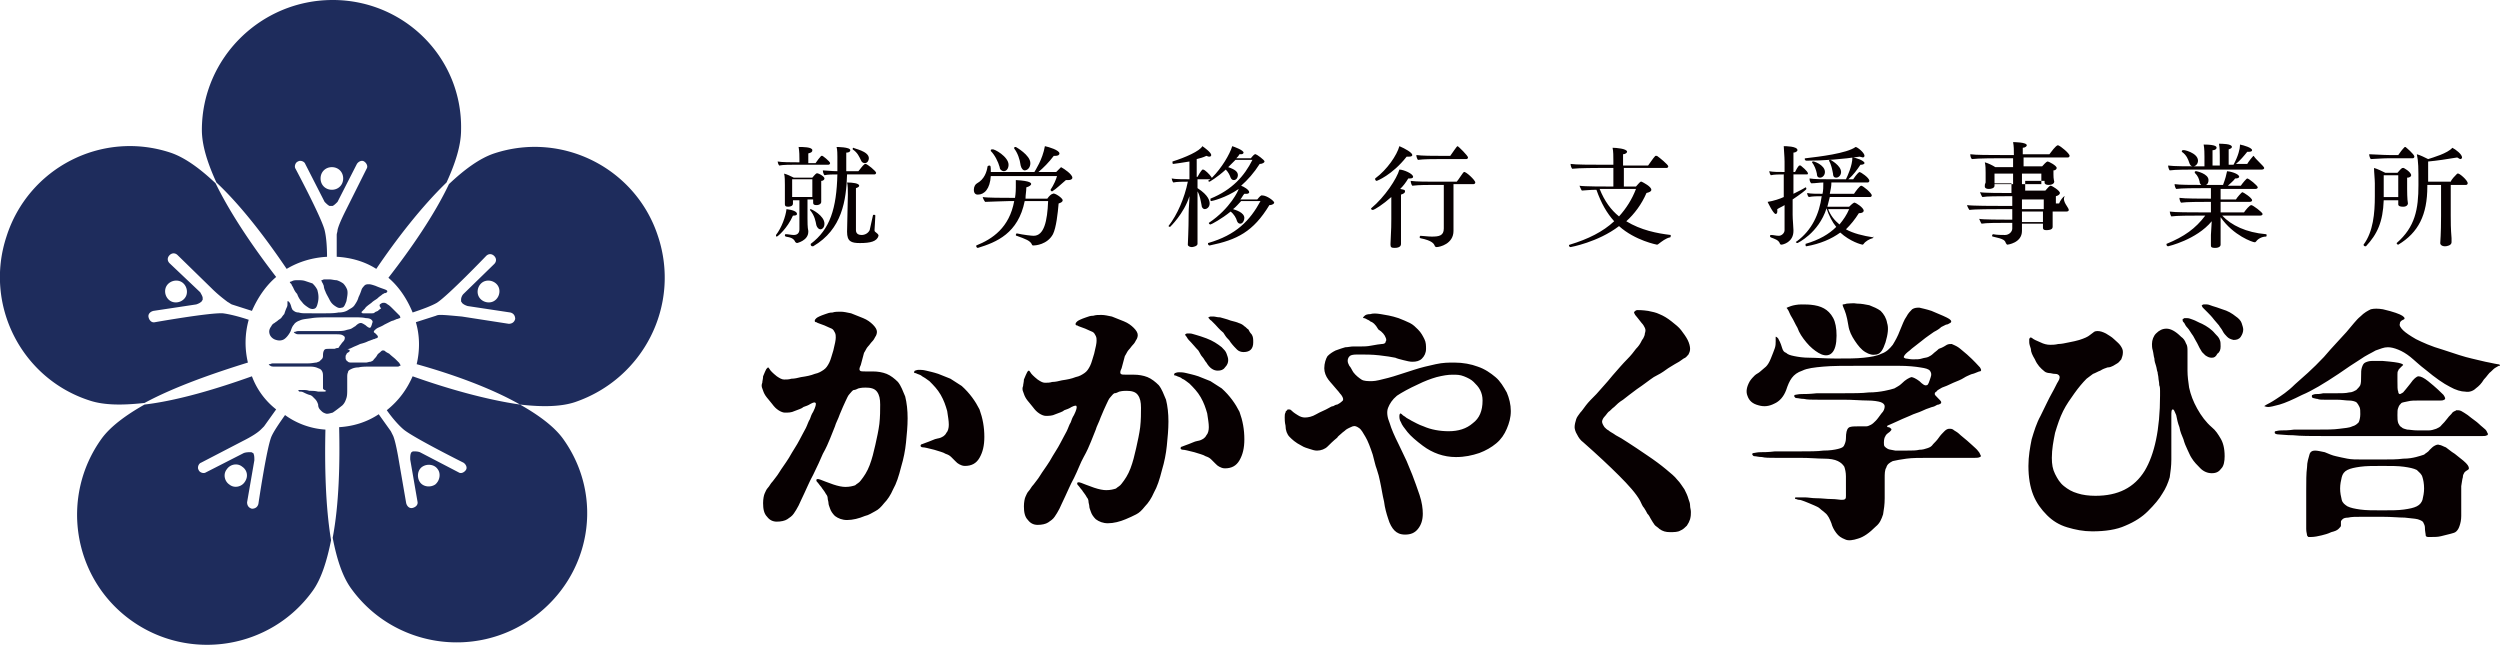
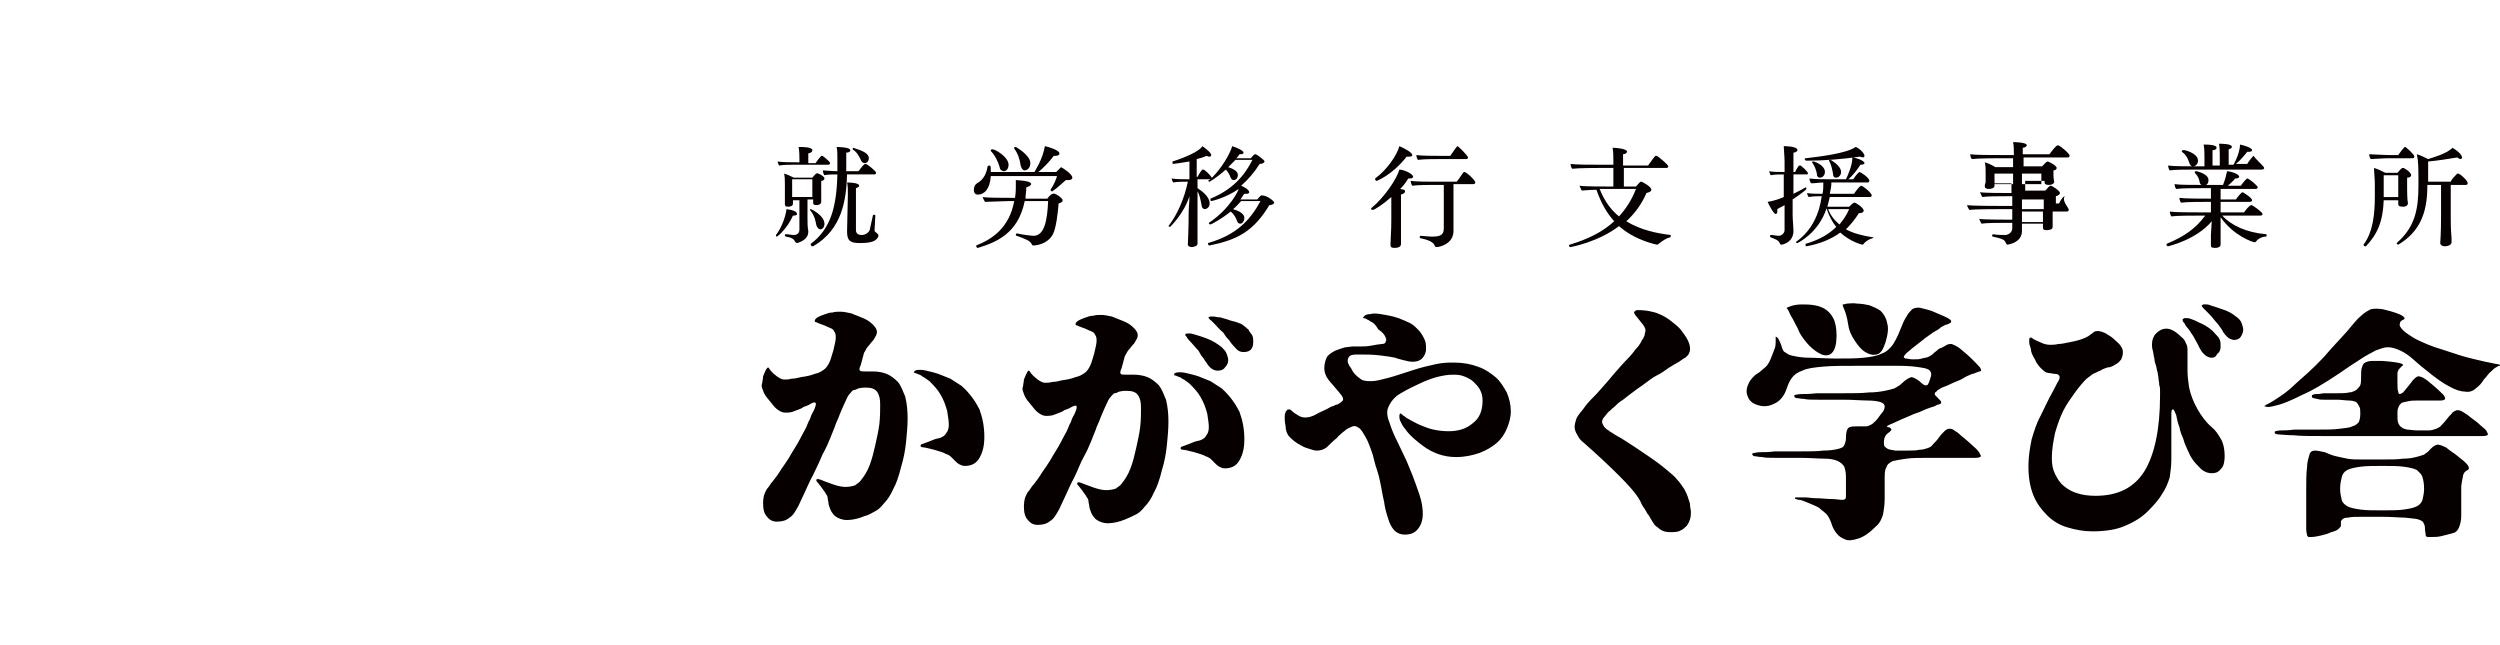
<svg xmlns="http://www.w3.org/2000/svg" viewBox="0 0 309.6 79.9">
  <path d="M106.6 45.2c-.2.4-.2.6-.1.7.1.1.3.1.7.1h.9c.6 0 1.2.1 1.7.3.5.2 1 .6 1.4 1 .4.5.6 1.1.9 1.8.2.8.3 1.7.3 2.7 0 1-.1 2-.2 3s-.3 2-.6 3c-.3 1.2-.6 2.1-1 2.8-.3.7-.7 1.3-1.1 1.7-.4.5-.7.8-1.1 1-.4.2-.8.5-1.3.6-.7.3-1.5.5-2.2.5-.6 0-1.1-.2-1.5-.5-.3-.3-.5-.6-.6-.9-.1-.3-.2-.5-.2-.7 0-.2-.1-.4-.1-.6 0-.2-.1-.4-.2-.5-.2-.4-.5-.7-.6-.9-.2-.2-.3-.4-.4-.5-.1-.1-.2-.2-.2-.3v-.1c.1-.1.2-.1.5 0 .2.1.8.3 1.6.6.6.2 1.1.3 1.5.3.5 0 .9-.1 1.2-.2.2-.2.5-.3.7-.6.4-.5.8-1.1 1.1-1.9.3-.8.5-1.6.7-2.5.2-.9.4-1.8.5-2.6.1-.9.1-1.7.1-2.4s-.1-1.2-.4-1.6c-.3-.4-.8-.5-1.4-.5-.2 0-.5 0-.9.1-.2.1-.4.2-.6.2-.2.1-.3.3-.5.5s-.3.5-.5.9-.4.9-.7 1.6c-.2.6-.5 1.1-.6 1.5l-.6 1.5c-.2.5-.5 1.2-.9 1.9-.3.7-.7 1.6-1.2 2.6-.5.9-.8 1.7-1.1 2.3-.3.6-.5 1.1-.7 1.5-.2.4-.4.7-.6 1-.2.3-.5.5-.8.7-.3.2-.8.3-1.3.3s-.9-.2-1.2-.6c-.4-.4-.5-1-.5-1.7 0-.5.1-1 .2-1.2.1-.2.2-.5.4-.7.2-.2.3-.5.6-.8.2-.3.5-.6.8-1.1.3-.5.7-1 1.2-1.8.5-.9 1-1.6 1.3-2.2.3-.6.6-1.1.8-1.5.2-.4.3-.8.5-1.1.1-.3.2-.6.4-.9.3-.6.4-1 .3-1.1s-.2-.1-.6.1c-.3.2-.6.3-.9.4-.2.2-.6.3-1.1.5-.4.2-.8.2-1.2.2-.2 0-.5-.1-.8-.3-.3-.2-.5-.4-.8-.8-.3-.4-.6-.7-.8-1-.2-.3-.3-.6-.4-.9-.1-.2-.1-.5 0-.7 0-.2.1-.5.1-.8.2-.5.3-.7.4-.9l.2-.2c.1 0 .1.1.2.2.1.2.4.5.9.9.3.2.6.4.9.4.3 0 .6 0 .9-.1.4 0 .8-.1 1.2-.2.7-.1 1.2-.2 1.7-.4.5-.1.8-.3 1.1-.5.3-.2.5-.5.7-.9.2-.4.3-.9.5-1.5.2-.8.3-1.3.3-1.6 0-.2 0-.4-.1-.6-.1-.2-.2-.4-.4-.5-.2-.1-.5-.2-.9-.4-.5-.2-.9-.3-1-.4-.2 0-.2-.1-.2-.2s.1-.2.2-.3c.1-.1.5-.3 1.1-.5.3-.1.5-.2.9-.2.3-.1.6-.1 1-.1s.8.1 1.3.2l1.5.6c.5.2.9.5 1.2.8.3.3.5.6.5.9 0 .2-.1.5-.2.6-.1.2-.2.4-.4.6-.2.2-.3.4-.5.6-.2.2-.3.5-.5.8l-.4 1.5zm7.6 1.4c-.2-.2-.4-.2-.6-.3-.2-.1-.2-.1-.3-.1s-.1-.1-.1-.1 0-.1.1-.2c.1 0 .2-.1.5-.1.2 0 .5 0 .9.1s.9.2 1.5.4l1.5.6c.5.3.9.6 1.4.9 1 .9 1.7 1.9 2.2 2.9.4 1.1.6 2.2.6 3.4 0 1.1-.2 1.9-.6 2.6-.4.7-1 1-1.8 1-.3 0-.5-.1-.7-.2-.2-.1-.3-.2-.5-.4l-.5-.5c-.2-.2-.4-.3-.7-.4-.3-.2-.8-.3-1.4-.5-.8-.2-1.2-.3-1.4-.3-.2 0-.3-.1-.3-.2s.1-.2.2-.2c.2-.1.6-.2 1.3-.5.4-.2.8-.2 1-.3.2-.1.5-.2.7-.6.2-.2.3-.6.3-1 0-.5-.1-1-.2-1.7-.2-.7-.4-1.3-.8-2s-.9-1.2-1.4-1.7c-.4-.3-.7-.5-.9-.6zm24.7-1c-.2.4-.2.6-.1.7.1.1.3.1.7.1h.9c.6 0 1.2.1 1.7.3.5.2 1 .6 1.4 1 .4.5.6 1.1.9 1.8.2.8.3 1.7.3 2.7 0 1-.1 2-.2 3s-.3 2-.6 3c-.3 1.2-.6 2.1-1 2.8-.3.7-.7 1.3-1.1 1.7-.4.5-.7.8-1.1 1-.4.2-.8.4-1.3.6-.7.3-1.5.5-2.2.5-.6 0-1.1-.2-1.5-.5-.3-.3-.5-.6-.6-.9-.1-.3-.2-.5-.2-.7 0-.2-.1-.4-.1-.6 0-.2-.1-.4-.2-.5-.2-.4-.5-.7-.6-.9-.2-.2-.3-.4-.4-.5s-.2-.2-.2-.3v-.1c.1-.1.2-.1.5 0 .2.1.8.3 1.6.6.6.2 1.1.3 1.5.3.5 0 .9-.1 1.2-.2.2-.2.5-.3.7-.6.4-.5.8-1.1 1.1-1.9.3-.8.5-1.6.7-2.5.2-.9.4-1.8.5-2.6.1-.9.1-1.7.1-2.4s-.1-1.2-.4-1.6c-.3-.4-.8-.5-1.4-.5-.2 0-.5 0-.9.1-.2.1-.4.2-.6.2-.2.1-.3.3-.5.5s-.3.5-.5.9-.4.9-.7 1.6c-.2.6-.5 1.1-.6 1.5l-.6 1.5c-.2.5-.5 1.2-.9 1.9s-.7 1.6-1.2 2.6c-.5.9-.8 1.7-1.1 2.3-.3.6-.5 1.1-.7 1.5-.2.4-.4.7-.6 1-.2.3-.5.5-.8.7-.3.2-.8.3-1.3.3s-.9-.2-1.2-.6c-.4-.4-.5-1-.5-1.7 0-.5.1-1 .2-1.2.1-.2.2-.5.4-.7.2-.2.3-.5.6-.8.2-.3.5-.6.8-1.1.3-.5.7-1 1.2-1.8.5-.9 1-1.6 1.3-2.2.3-.6.6-1.1.8-1.5.2-.4.3-.8.5-1.1.1-.3.2-.6.4-.9.3-.6.4-1 .3-1.1 0-.1-.2-.1-.6.1-.3.2-.6.3-.9.4-.2.2-.6.3-1.1.5-.4.2-.8.2-1.2.2-.2 0-.5-.1-.8-.3-.3-.2-.5-.4-.8-.8-.3-.4-.6-.7-.8-1-.2-.3-.3-.6-.4-.9-.1-.2-.1-.5 0-.7 0-.2.1-.5.1-.8.2-.5.3-.7.4-.9s.2-.2.2-.2c.1 0 .1.1.2.2.1.2.4.5.9.9.3.2.6.4.9.4.3 0 .6 0 .9-.1.4 0 .8-.1 1.2-.2.7-.1 1.2-.2 1.7-.4.5-.1.8-.3 1.1-.5.3-.2.5-.5.7-.9.2-.4.3-.9.5-1.5.2-.8.3-1.3.3-1.6 0-.2 0-.4-.1-.6-.1-.2-.2-.4-.4-.5-.2-.1-.5-.2-.9-.4-.5-.2-.9-.3-1-.4-.2 0-.2-.1-.2-.2s.1-.2.2-.3c.1-.1.5-.3 1.1-.5.3-.1.5-.2.9-.2.3-.1.6-.1 1-.1s.8.1 1.3.2l1.5.6c.5.2.9.5 1.2.8.3.3.5.6.5.9 0 .2-.1.5-.2.6-.1.2-.2.4-.4.6-.2.2-.3.4-.5.6-.2.2-.3.5-.5.8l-.4 1.5zm7.5 1.3c-.2-.2-.4-.2-.6-.3-.2-.1-.2-.1-.3-.1-.1 0-.1-.1-.1-.1s0-.1.1-.2c.1 0 .2-.1.5-.1.2 0 .5 0 .9.1s.9.2 1.5.4l1.5.6c.5.3.9.6 1.4.9 1 .9 1.7 1.9 2.2 2.9.4 1.1.6 2.2.6 3.4 0 1.1-.2 1.9-.6 2.6-.4.7-1 1-1.8 1-.3 0-.5-.1-.7-.2-.2-.1-.3-.2-.5-.4l-.5-.5c-.2-.2-.4-.3-.7-.4-.3-.2-.8-.3-1.4-.5-.8-.2-1.2-.3-1.4-.3-.2 0-.3-.1-.3-.2s.1-.2.2-.2c.2-.1.6-.2 1.3-.5.4-.2.8-.2 1-.3.2-.1.5-.2.7-.6.2-.2.3-.6.3-1 0-.5-.1-1-.2-1.7-.2-.7-.4-1.3-.8-2s-.9-1.2-1.4-1.7c-.3-.2-.6-.5-.9-.6zm1.1-4.5c-.2-.2-.4-.4-.5-.6-.1-.2-.2-.2-.2-.3 0 0-.1-.1 0-.1 0 0 .1-.1.2-.1h.4c.2 0 .4.1.8.2.3.1.7.2 1.2.4.8.3 1.4.7 1.9 1.1.3.3.5.5.6.8.1.3.2.5.2.8 0 .3-.1.6-.4.9-.2.3-.5.4-.9.4-.5 0-1-.3-1.4-1-.2-.2-.3-.5-.5-.7-.2-.2-.3-.5-.5-.8-.4-.4-.6-.7-.9-1zm3-2.2l-.5-.5c-.2-.1-.2-.2-.3-.3-.1 0-.1-.1 0-.1 0 0 .1-.1.2-.1h.4c.2 0 .4.1.8.1.3.1.8.2 1.3.4.4.1.8.2 1 .3.3.1.5.2.7.4.2.1.3.3.5.4.1.2.2.4.4.6.2.3.2.6.2 1s-.1.7-.3.9c-.2.2-.5.3-.9.3-.3 0-.6-.1-.8-.3-.2-.2-.5-.5-.8-.9-.1-.2-.2-.3-.4-.5s-.3-.4-.5-.7c-.5-.4-.8-.8-1-1zm19.2-.4c-.2-.2-.4-.2-.5-.3-.2-.1-.2-.1-.3-.1-.1 0-.1-.1-.1-.1l.2-.2c.1-.1.3-.2.7-.2.3-.1.7-.1 1.3 0 .6.1 1.3.2 2.2.5.5.2 1 .4 1.4.6.4.2.7.5 1 .8.4.4.6.8.8 1.2.2.4.2.8.2 1.2 0 .5-.2.9-.5 1.2-.3.3-.7.4-1.2.4-.3 0-.7-.1-1.1-.2-.4-.1-.8-.2-1-.3-.5-.1-1.1-.2-2-.3-.9-.1-1.7-.1-2.6-.1-.3 0-.6 0-.9.1-.2.1-.4.3-.4.7 0 .2.1.4.2.6.2.2.3.5.5.8.3.4.7.7 1 .9.3.2.8.2 1.3.2s1.2-.2 2-.4 1.9-.6 3.2-1c.9-.3 1.8-.5 2.7-.7.9-.2 1.6-.2 2.3-.2 1.1 0 2.1.2 2.9.5.9.3 1.6.8 2.2 1.3.6.5 1 1.2 1.4 1.9.3.7.5 1.5.5 2.3 0 .8-.2 1.5-.5 2.2-.3.7-.7 1.3-1.3 1.8-.6.5-1.3.9-2.1 1.2-.9.3-1.8.5-2.9.5-1.5 0-2.9-.5-4.1-1.4-.8-.6-1.5-1.2-1.9-1.7-.4-.5-.7-.9-.8-1.2-.2-.3-.2-.6-.2-.8 0-.2.1-.3.1-.3s.1 0 .2.1.2.2.4.3c.2.2.5.3.8.5.4.2.9.5 1.5.7.9.4 2 .6 3.1.6 1.2 0 2.2-.3 3-1 .8-.6 1.2-1.5 1.2-2.8 0-.5-.1-.9-.3-1.3-.2-.4-.5-.7-.8-1-.3-.3-.7-.5-1.2-.7-.5-.2-.9-.2-1.4-.2-.6 0-1.2.1-2 .3-.7.2-1.5.5-2.3.9-1.1.5-2 1-2.6 1.4-.6.5-.9 1-1.1 1.5-.2.5-.1 1.2.2 1.9.2.7.6 1.6 1.1 2.6.4.8.7 1.5 1 2.1.3.7.5 1.2.7 1.7.3.8.6 1.6.9 2.5.3.9.4 1.7.4 2.3 0 .8-.2 1.4-.6 1.9-.4.5-.9.7-1.6.7-.6 0-1-.2-1.3-.5-.3-.3-.6-.8-.8-1.5-.2-.6-.4-1.3-.5-2.1-.2-.8-.3-1.6-.5-2.5-.1-.5-.2-.9-.4-1.5-.2-.5-.3-1.1-.5-1.8-.3-.9-.6-1.7-.9-2.2-.3-.5-.5-.9-.8-1.1-.3-.2-.5-.3-.8-.2-.2.1-.5.2-.8.4-.2.2-.4.3-.6.5-.2.2-.4.3-.5.5-.5.4-.9.8-1.2 1.1-.3.3-.8.5-1.3.5-.3 0-.6-.1-.9-.2-.3-.1-.7-.2-1-.4-.8-.4-1.2-.8-1.5-1.1-.3-.3-.5-.8-.5-1.4-.1-.4-.1-.8-.1-1 0-.2 0-.5.1-.6 0-.2.1-.2.2-.3 0-.1.1-.1.2-.1s.2 0 .3.1c.1.1.3.3.8.6.3.2.6.3.9.3.4 0 .9-.1 1.4-.4.5-.3 1.1-.5 1.6-.8.2-.1.3-.2.5-.2.2-.1.3-.2.5-.2.4-.2.6-.4.7-.5.1-.2 0-.4-.2-.7-.2-.2-.3-.4-.5-.6-.4-.5-.8-.9-1.1-1.3-.3-.4-.5-.9-.5-1.4 0-.6.2-1.2.4-1.5.3-.3.6-.5 1-.7.5-.2.9-.3 1.2-.4.3 0 .7-.1 1-.1h1c.3 0 .7 0 1.2-.1.6-.1 1.1-.2 1.3-.2.3 0 .5-.1.5-.3.1-.1.1-.3 0-.5-.1-.3-.4-.7-.9-1-.4-.7-.7-.9-1-1zm34 .8c-.1-.2-.2-.4-.4-.6-.4-.5-.7-.9-.8-1-.1-.2-.2-.3-.1-.4.1-.1.2-.2.4-.2s.6 0 1.3.1c.5.1 1 .2 1.4.4.5.2 1 .5 1.5.9s.9.7 1.2 1.1.6.8.8 1.2c.2.4.3.8.3 1.1 0 .3-.1.5-.2.7-.2.2-.3.4-.6.5-.4.3-.7.5-1.1.7-.3.2-.7.4-1.1.7-.4.3-.9.6-1.5.9-.6.4-1.2.9-2.1 1.5-.7.5-1.3 1-1.7 1.3-.5.3-.8.6-1.1.9-.3.2-.5.5-.7.6-.2.2-.3.4-.5.6-.2.2-.3.5-.3.6 0 .2.1.4.3.7.2.2.3.3.5.4.2.2.5.3.9.6.4.2.9.5 1.5.9s1.4.9 2.4 1.6c.9.6 1.7 1.2 2.3 1.7.6.5 1.1.9 1.4 1.3.4.4.6.8.9 1.2.2.4.4.8.5 1.2.1.3.2.5.2.8 0 .3.1.5.1.8 0 .3 0 .5-.1.9-.1.3-.2.5-.4.8-.2.2-.5.5-.8.6-.3.2-.8.2-1.3.2s-.9-.1-1.3-.4c-.2-.2-.4-.3-.5-.4-.2-.2-.2-.3-.3-.4-.1-.2-.2-.3-.3-.5-.1-.2-.2-.4-.4-.6-.1-.2-.2-.4-.4-.7-.2-.2-.3-.5-.5-.9-.5-.9-1.4-1.9-2.6-3.1s-2.7-2.6-4.4-4.1c-.4-.3-.6-.6-.8-1-.2-.3-.3-.7-.3-.9 0-.3.1-.7.2-1 .1-.3.3-.5.5-.8.2-.2.4-.5.7-.9.3-.4.8-.9 1.3-1.4.5-.6 1.2-1.3 2-2.3.7-.8 1.3-1.5 1.8-2s.8-.9 1.1-1.3c.3-.3.5-.6.6-.8.1-.2.2-.4.3-.5.1-.2.2-.4.2-.6.1-.3.1-.5 0-.7zm37.4 2.1c.2-.1.4-.1.6-.1.2.1.5.2.8.4.3.2.6.5 1.1.9.9.8 1.4 1.4 1.6 1.6.2.3.2.5-.1.5-.2.1-.3.1-.5.2s-.4.1-.6.2c-.2.1-.5.2-.8.4s-.8.4-1.3.6c-.6.3-1.1.5-1.4.6-.3.2-.6.3-.7.5-.2.1-.2.2-.2.3 0 .1.1.2.3.4.3.3.5.5.5.6 0 .2-.1.2-.3.3-.2 0-.3.1-.5.2s-.4.1-.6.2c-.3.1-.6.2-1 .4s-.9.3-1.5.6c-.7.3-1.2.5-1.6.7-.4.2-.7.3-.9.4-.2.1-.3.1-.3.2 0 0 0 .1.1.1.2 0 .3.1.4.2.1.1 0 .2-.2.4-.3.2-.5.4-.5.5-.1.1-.2.4-.2.8 0 .2 0 .4.1.5.1.1.2.2.4.3.2.1.5.1.9.2h1.5c.6 0 1.1 0 1.5-.1.4 0 .7-.1 1-.2.3-.1.5-.2.7-.5.2-.2.5-.5.7-.8.2-.3.5-.6.7-.8.2-.2.4-.3.6-.3.2 0 .4 0 .6.2.2.1.5.3.8.6.6.5 1.1.9 1.4 1.2.3.3.6.5.8.8.2.2.2.4.3.5 0 .1 0 .2-.1.2-.2.1-.4.1-.6.1H239c-1.2 0-2.2 0-2.9.1-.7.1-1.3.2-1.7.3-.4.2-.7.4-.8.8-.2.3-.2.8-.2 1.3v2.5c0 .8-.1 1.4-.2 2-.2.6-.4 1.1-.9 1.5-.8.8-1.5 1.3-2.2 1.5-.6.2-1.2.3-1.6.1-.5-.2-.8-.4-1.1-.8-.3-.4-.5-.8-.6-1.2-.2-.5-.4-1-.8-1.3-.2-.2-.4-.3-.6-.5-.2-.2-.5-.3-.7-.4-.5-.2-.9-.4-1.2-.5-.3-.1-.5-.2-.7-.2-.2 0-.3-.1-.4-.1-.1 0-.1 0-.1-.1s0-.1.1-.1h1.2c.3 0 .8.1 1.3.1.7 0 1.3.1 1.9.1.6 0 1 .1 1.2.1.2 0 .4 0 .5-.1.1-.1.1-.2.1-.4V59c0-.5-.1-.9-.2-1.2-.2-.3-.4-.5-.8-.7-.4-.2-1-.3-1.7-.3-.8 0-1.7-.1-3-.1h-3c-.8 0-1.3 0-1.7-.1-.4 0-.7-.1-.9-.1-.2 0-.2-.1-.3-.2 0-.1 0-.2.2-.2.1 0 .4-.1.8-.1s1 0 1.8-.1h3c1.2 0 2.3 0 3-.1.8 0 1.4-.1 1.8-.2.4-.1.7-.2.8-.5.1-.2.2-.5.2-.8 0-.7.1-1.1.3-1.3.2-.2.6-.2 1.3-.2h.9c.2 0 .4-.1.6-.2.2-.1.4-.3.6-.5.2-.2.4-.5.7-.9.3-.3.4-.6.4-.9 0-.2-.2-.4-.5-.5-.3-.1-.9-.2-1.6-.2-.8 0-1.8-.1-3-.1h-3.1c-.8 0-1.4 0-1.8-.1-.4 0-.7-.1-.9-.1-.2 0-.2-.1-.3-.2 0-.1 0-.2.1-.2s.4-.1.8-.1 1 0 1.9-.1h3.2c1.3 0 2.4 0 3.2-.1.8 0 1.5-.1 2-.2s.9-.2 1.2-.3c.3-.2.6-.3.9-.6.5-.5.9-.7 1.2-.8.2 0 .6.2 1 .5.4.4.7.6.9.5.2 0 .3-.4.5-1 .1-.3.1-.5-.1-.8-.2-.2-.5-.3-1.2-.4-.6-.1-1.5-.2-2.7-.2h-4.7c-2 0-3.5 0-4.6.1-1.1.1-2 .2-2.6.5-.6.2-1 .5-1.3.9-.3.4-.5.9-.7 1.5-.3.8-.8 1.4-1.5 1.7-.6.3-1.2.4-1.9.2-.8-.2-1.2-.6-1.4-1.2-.2-.5-.1-1.1.3-1.8.2-.3.4-.5.6-.7.2-.2.5-.3.7-.5.2-.2.5-.4.7-.6.2-.2.4-.5.6-1 .2-.5.4-1 .5-1.3s.1-.6.1-.8v-.6c.1 0 .2.1.3.2.1.2.3.5.5 1.2.1.3.2.5.5.6.2.2.5.3 1 .4.5.1 1.1.2 1.9.2.8 0 1.9.1 3.3.1s2.5 0 3.4-.1c.9-.1 1.6-.2 2.2-.5.6-.2 1-.6 1.4-1.1.3-.5.6-1 .9-1.8.3-.7.5-1.3.8-1.7.2-.4.5-.7.7-.9.3-.2.6-.2.9-.2.4.1.9.2 1.5.4 1.2.5 1.9.8 2.2 1 .3.2.3.4.1.5-.2.1-.3.2-.5.2l-.6.3c-.2.2-.5.4-.9.6-.4.3-.9.6-1.5 1.1-.6.5-1.2.9-1.5 1.2-.4.3-.6.5-.7.7-.1.2 0 .2.2.3.2 0 .5.1.9.1.5 0 .8 0 1.1-.1s.6-.1.8-.2c.2-.1.4-.2.6-.4.2-.2.4-.3.7-.6.6-.2.8-.4 1-.5zm-19.2-3.4c-.2-.3-.3-.6-.4-.8-.1-.2-.2-.3-.2-.3s-.1-.1 0-.1c0 0 .2-.1.5-.2s.8-.2 1.3-.2 1 0 1.6.1c.6.1 1.1.3 1.5.6.4.3.8.8 1 1.4.2.6.3 1.5.2 2.5-.1.9-.4 1.4-.8 1.6-.4.2-.9.1-1.4-.2-.5-.3-1-.7-1.5-1.3-.5-.6-.9-1.2-1.1-1.8-.3-.5-.5-1-.7-1.3zm6.7-.4c-.1-.3-.2-.6-.3-.8-.1-.2-.1-.3-.1-.3v-.1s.2 0 .5-.1c.3 0 .8-.1 1.3 0 .5 0 1 .1 1.5.2.5.2 1 .4 1.4.7.4.4.7.9.8 1.5.2.6.1 1.4-.2 2.4-.3.9-.6 1.4-1.1 1.5-.5.1-.9 0-1.4-.3-.5-.3-.9-.8-1.3-1.4-.4-.6-.7-1.2-.8-1.9-.1-.6-.2-1.1-.3-1.4zm23.4 5.6c-.3-.5-.5-.9-.5-1.3-.1-.3-.2-.6-.2-.8V42c0-.1.1-.1.1-.2.1 0 .2 0 .3.1.1.1.5.3 1 .5.4.2.8.3 1.2.3.2 0 .6 0 1-.1.4 0 .8-.1 1.3-.2s1-.2 1.3-.3c.3-.1.6-.2.8-.3.2-.1.4-.2.5-.3.1-.1.3-.2.4-.3.2-.2.4-.2.6-.2.3 0 .6.1 1 .3.3.2.7.4 1 .7.3.3.6.5.8.8.2.3.3.5.3.8 0 .4-.1.6-.2.9-.2.2-.3.4-.5.5-.2.1-.3.2-.5.3-.2.1-.4.2-.7.2-.3.1-.6.2-.9.4-.3.1-.6.3-.9.4-.3.2-.5.4-.8.6-.5.5-1 1.1-1.5 1.8s-1 1.4-1.4 2.2-.7 1.7-1 2.7c-.2 1-.4 2-.4 3.1 0 .8.1 1.4.4 2 .3.6.6 1.1 1.1 1.5.5.4 1 .7 1.7.9.6.2 1.4.3 2.2.3 2.8 0 4.8-1 6.1-3.1 1.2-2 1.9-5.1 1.9-9.3v-.6c0-.2 0-.5-.1-.7 0-.4-.1-.7-.1-.9 0-.2-.1-.5-.1-.7-.1-.2-.1-.5-.2-.8-.1-.3-.2-.6-.2-.9-.1-.3-.1-.6-.2-1-.1-.3-.1-.6-.1-.8 0-.5.2-1 .5-1.3.4-.4.8-.6 1.3-.6s1.1.3 1.8 1c.3.2.5.5.6.8.2.3.2.6.2 1v2.4c0 .7.1 1.4.2 2.1.2.9.5 1.7 1 2.6.5.9 1.1 1.7 1.8 2.3.5.4.8.9 1.1 1.4.3.5.5 1.2.5 2.2 0 .6-.1 1.2-.4 1.5-.3.4-.6.6-1.2.6-.5 0-1-.2-1.4-.6-.4-.4-.8-.8-1.1-1.3-.2-.3-.3-.6-.5-1s-.4-.9-.5-1.3c-.2-.5-.4-.9-.5-1.5-.2-.5-.3-1-.4-1.5-.2-.5-.3-.7-.4-.7-.2 0-.2.3-.2.8v5.4c0 .8-.1 1.5-.2 2.2-.2.7-.5 1.4-.9 2-.4.7-1 1.4-1.8 2.2-.7.7-1.6 1.3-2.8 1.8-1.1.5-2.5.7-4.1.7-1.1 0-2.1-.2-3.1-.5s-1.8-.8-2.5-1.5-1.3-1.5-1.7-2.5c-.4-1-.6-2.2-.6-3.6 0-1.2.2-2.3.4-3.3.3-1 .6-2 1.1-2.9.6-1.2 1-2.1 1.4-2.8.4-.7.6-1.2.8-1.5.2-.3.2-.6.1-.7-.1-.1-.2-.2-.5-.2s-.5-.1-.7-.1c-.2 0-.5-.1-.6-.2-.5-.4-.9-.8-1.2-1.5zm21.9-.2c-.3 0-.5-.1-.8-.3l-.4-.4c-.1-.2-.2-.3-.3-.5l-.3-.6c-.1-.2-.3-.5-.5-.9-.3-.4-.5-.8-.7-1-.2-.2-.3-.4-.4-.6-.1-.1-.2-.2-.2-.3v-.2s.1 0 .2-.1h.4c.2 0 .4.1.7.2.3.1.6.3 1.1.5.6.3 1.2.7 1.6 1.2.3.3.5.5.6.8.1.2.1.5.1.8 0 .4-.1.7-.4.9-.2.4-.4.5-.7.5zm1.9-2.6c-.2-.2-.4-.4-.6-.8-.1-.2-.3-.4-.4-.6-.2-.2-.4-.5-.6-.7-.3-.4-.6-.7-.8-.9l-.5-.5c-.1-.1-.2-.2-.2-.3 0 0-.1-.1 0-.1 0 0 .1-.1.2-.1h.4c.2 0 .4.1.7.2.3.1.7.2 1.2.4.7.2 1.2.5 1.7.9.3.2.6.5.7.8.1.3.2.6.2.8 0 .3-.1.6-.3.9-.2.3-.5.4-.9.4-.4-.1-.6-.2-.8-.4zm14.8-.6c.7-.8 1.2-1.5 1.7-1.9.5-.5.9-.7 1.3-.9.4-.1.9-.1 1.5 0 1.3.3 2.1.6 2.4.8.3.2.4.4.1.5-.2.1-.4.2-.4.5-.1.2.1.5.4.8.3.3.9.7 1.6 1.1.8.4 1.9.9 3.3 1.3 1.5.5 2.7.9 3.6 1.1.9.2 1.6.4 2.2.5.5.1.9.2 1 .2.2 0 .3.1.3.1 0 .1 0 .1-.1.1s-.2.1-.4.2-.4.3-.6.5c-.3.2-.5.6-.9 1-.3.5-.6.8-1 1.1-.3.3-.8.5-1.3.4-.5 0-1.2-.2-1.9-.6-.8-.4-1.8-1.1-3-2.1-.8-.6-1.4-1.2-1.9-1.6-.5-.4-1-.7-1.5-.9-.5-.2-.9-.3-1.3-.3-.5 0-.9.2-1.5.4-.5.3-1.2.6-1.9 1.1-.8.5-1.7 1.1-2.7 1.8-1.8 1.2-3.3 2.1-4.5 2.6-1.2.6-2.1 1-2.8 1.2-.7.2-1.2.3-1.4.3-.3 0-.4-.1-.5-.1 0 0 .1-.1.3-.2.2-.1.6-.3 1.2-.7.6-.4 1.4-.9 2.3-1.8.9-.8 2.2-1.9 3.6-3.4 1.1-1.3 2.1-2.3 2.8-3.1zm10.2 12.2c.3 0 .6-.1.9-.2.2-.1.5-.2.7-.5.2-.2.4-.4.7-.8.2-.3.5-.5.6-.7.2-.2.4-.2.5-.3.2 0 .4 0 .6.1.2.1.5.3.8.5.6.5 1.1.8 1.4 1.1.3.3.6.5.8.7.2.2.2.4.3.5 0 .1 0 .2-.1.2-.2.1-.3.1-.6.1h-19.5c-1.7 0-3 0-3.9-.1-.9 0-1.5-.1-1.8-.1-.3 0-.5-.1-.5-.2s0-.2.1-.2.3-.1.7-.1c.4 0 .9 0 1.6-.1h2.8c1.2 0 2.1 0 2.8-.1s1.2-.1 1.6-.3c.4-.1.6-.3.8-.5.1-.2.2-.6.2-1s0-.7-.1-.9c-.1-.2-.2-.4-.4-.6-.2-.1-.5-.2-.9-.2s-.9-.1-1.5-.1h-1.5c-.4 0-.7 0-.9-.1-.2 0-.4-.1-.5-.1-.1 0-.2-.1-.2-.2s0-.2.1-.2c0 0 .2-.1.4-.1s.5 0 .9-.1h1.6c.7 0 1.2 0 1.6-.1.4 0 .7-.2.9-.3.2-.2.4-.4.5-.6.1-.3.1-.6.1-1.1 0-.5 0-.8.1-1.1.1-.3.2-.5.4-.6.2-.1.5-.2.8-.2h1.4c1.2.1 1.9.2 2.2.3.3.1.4.2.2.3l-.3.3c-.1.1-.2.2-.2.3-.1.1-.1.3-.1.5v.8c0 .7 0 1.1.1 1.3 0 .2.1.3.2.3s.2-.1.4-.2c.2-.2.4-.5.9-1.1.4-.6.8-.9 1-.9.3 0 .7.2 1.2.6 1 .8 1.6 1.4 1.9 1.7.2.3.3.5.1.6-.2.1-.3.1-.5.1h-2.6c-.6 0-1 0-1.4.1s-.6.1-.8.2c-.2.2-.3.3-.4.6-.1.2-.1.5-.1.9s0 .7.1 1c.1.2.2.4.4.5.2.2.4.2.7.3.3 0 .7.1 1.3.1h1.4zm-3.2 3.5c.7 0 1.2-.1 1.6-.2.4-.1.7-.2 1-.3.2-.2.5-.3.7-.6.2-.2.4-.4.6-.5.2-.1.4-.2.6-.1.2 0 .5.2.8.3.3.2.6.5 1.1.8.9.7 1.4 1.1 1.6 1.4.2.3.2.5 0 .6-.2.1-.3.2-.4.3-.1.2-.2.3-.2.6-.1.3-.1.6-.2 1.1v3.7c0 .5-.1.9-.2 1.2-.1.3-.2.5-.4.7-.2.2-.4.2-.7.3l-1.2.3c-.4.1-.8.1-1.2.1h-.4c-.2 0-.3-.1-.3-.2 0-.2-.1-.5-.1-1 0-.2-.1-.4-.2-.6-.1-.2-.4-.3-.7-.4-.4-.1-.9-.1-1.6-.2-.7 0-1.6-.1-2.7-.1h-2.7c-.7 0-1.2 0-1.6.1-.4 0-.6.1-.7.2-.1.1-.2.2-.2.3v.5c0 .1-.1.2-.3.4-.2.2-.5.3-.9.4-.4.2-.8.3-1.2.4s-.9.2-1.3.2h-.3c-.1 0-.1-.1-.2-.2 0-.2-.1-.4-.1-.8v-4.7c0-1.2 0-2.2.1-2.9 0-.7.2-1.2.3-1.6s.4-.5.7-.5c.3 0 .7.1 1.2.2.5.2.9.4 1.4.5.4.1.9.2 1.4.3.5.1 1.1.1 1.8.1h2.6c.9 0 1.8 0 2.5-.1zm-7.6 5.1c.1.4.4.6.7.8.4.2.9.3 1.6.4.7.1 1.6.1 2.7.1s2 0 2.7-.1c.7-.1 1.2-.2 1.6-.4.4-.2.6-.5.7-.8.1-.4.2-.9.2-1.4 0-.6-.1-1.1-.2-1.4-.1-.4-.4-.6-.7-.9-.4-.2-.9-.3-1.6-.4-.7-.1-1.6-.1-2.7-.1s-2 0-2.7.1c-.7.1-1.2.2-1.6.4-.4.2-.6.5-.7.9-.1.4-.2.9-.2 1.4 0 .5.1 1 .2 1.4zM98.7 26.5c0 .1-.1.2-.4.2h-.1c-.7 1.6-1.9 2.6-2 2.6-.1 0-.1-.1-.1-.1v-.1c.7-.9 1.2-2.3 1.3-3.2.8.1 1.3.3 1.3.6zm4.1-6.3c0 .1-.1.2-.2.2h-4.1c-.5 0-1.6 0-2 .1-.1-.1-.2-.4-.2-.5.5.1 1.8.1 2.4.1h.3v-.4c0-.4 0-.9-.1-1.5.5 0 1.7 0 1.7.4 0 .2-.1.3-.5.4v1.2h.9c.2-.3.5-.7.7-.9h.1c0-.1 1 .7 1 .9zm-.7 1.9c0 .1-.1.3-.4.3V25c0 .2-.2.4-.6.4-.3 0-.4-.1-.4-.3v-.4h-.7V27c0 .4 0 1.2.1 1.6v.1c0 1.1-1.4 1.4-1.4 1.4-.1 0-.1-.1-.2-.1-.2-.5-.6-.6-1.2-.7l-.1-.1c0-.1 0-.2.1-.2.3 0 .7.1 1 .1.4 0 .7-.2.7-.7v-3.6h-.8v.4c0 .3-.3.4-.6.4s-.4-.1-.4-.3v-2.4c0-.4 0-1.1-.1-1.4.4.1.8.3 1.2.5h2.3c.1-.1.4-.5.5-.5 0-.2 1 .3 1 .6zm-1.4.1h-2.6v2.2h2.5v-2.2zm1.4 5.5c0 .5-.3.7-.5.7s-.4-.2-.5-.5c-.1-.5-.2-1.2-.8-1.9 0-.1.1-.1.1-.1.1 0 1.7.8 1.7 1.8zm6.4-6.3c0 .1-.1.2-.2.2h-3.4c-.1 3.2-.6 6.8-4.2 8.9h-.1c-.1 0-.2-.1-.2-.2v-.1c2.4-1.8 3.2-4.4 3.3-8.6-.5 0-1.2 0-1.6.1-.1-.1-.2-.4-.2-.6.3 0 1.1.1 1.8.1v-1.8c0-.2 0-.9-.1-1.2 0 0 1.7 0 1.7.4 0 .2-.2.3-.5.3v2.3h1.5c.2-.2.5-.7.8-.9h.1c.2 0 1.3.9 1.3 1.1zm-2 8.7c-1.1 0-1.6-.2-1.6-1.4l.1-4.6c0-.5 0-1.2-.1-1.5.7 0 1.5.1 1.5.4 0 .1-.1.2-.4.3v5.2c0 .5.4.6.7.6.4 0 .8-.2 1-.6.1-.5.3-1.3.4-1.8 0-.1.1-.1.1-.1.1 0 .2 0 .2.1 0 .4-.1 1.6-.1 1.8 0 .2.1.2.2.3.1.1.3.2.3.4-.2.7-1 .9-2.3.9zm1.1-10.5c0 .3-.2.6-.5.6-.2 0-.4-.1-.5-.4-.2-.4-.4-.9-1-1.3v-.1c0-.1.1-.1.1-.1 0 .1 1.9.4 1.9 1.3zm25.2 2.4c0 .2-.2.3-.5.3h-.3c-.6.5-1.2 1.1-1.7 1.4-.1 0-.2-.1-.2-.2.4-.6.7-1.3.8-1.7h-8.2c-.1 1.6-.8 2.3-1.6 2.3-.1 0-.5 0-.5-.6 0-.4.2-.7.4-.8.9-.5 1.2-1.4 1.3-2.1 0 0 .1-.1.2-.1.2 0 .2.1.2.8h5.4c.1-.2 1-1.5 1.3-3.2.5.1 1.8.5 1.8.9 0 .2-.2.3-.5.3h-.2c-.6.8-1.3 1.5-1.9 2h2.2l.6-.6c.4.2 1.4.9 1.4 1.3zm-1.2 2.8c0 .2-.2.3-.5.4-.1 1.2-.3 3-.7 3.8-.7 1.3-2.2 1.4-2.4 1.4-.2 0-.2-.1-.2-.1-.2-.5-.8-.7-1.9-1.1-.1 0-.1-.1-.1-.1 0-.1.1-.2.1-.2.9.2 1.9.3 2.1.3 1.3 0 1.7-1.8 1.8-4.3h-2.9c-.8 4-3.5 5.1-5.8 5.8-.1 0-.2-.1-.2-.2v-.1c2-.8 4.1-2.2 4.7-5.5h-.6c-.7 0-2.6.1-3 .1-.1-.1-.3-.5-.3-.6.5.1 2.6.1 3.4.1h.6c.1-.6.1-1.2.1-1.3v-.9c1.9.1 1.9.4 1.9.5 0 .1-.2.3-.6.4 0 .5-.1.9-.1 1.4h2.7c.2-.3.5-.6.7-.6.1-.2 1.2.5 1.2.8zm-6.7-4.4c0 .4-.2.8-.6.8-.2 0-.5-.2-.5-.5-.2-.7-.6-1.5-1.1-2v-.1c0-.1.1-.1.2-.1.2-.1 2 .9 2 1.9zm2.7-.2c0 .6-.4.9-.7.9-.2 0-.4-.2-.5-.6-.1-.8-.4-1.6-.8-2.1v-.1c0-.1.1-.1.2-.1 0 0 1.8 1 1.8 2zm30.2 4.9c0 .1-.2.3-.6.3-2 3.3-4 4.3-7.4 5-.1 0-.2-.1-.2-.2v-.1c3.5-1 5.2-2.8 6.5-5.2h-2.4c-.3.3-.6.7-1 1 .3.1 1.4.4 1.4 1.1 0 .3-.2.7-.5.7-.2 0-.3-.1-.4-.3-.1-.4-.4-.9-.8-1.2-1.1.9-2.4 1.6-2.5 1.6-.1 0-.2-.1-.2-.2 2.7-1.8 3.7-4.1 3.7-4.2-1.6 1.1-3.3 1.5-3.4 1.5-.1 0-.1-.1-.1-.2v-.1c2.7-1.1 4.2-2.8 5.2-4.8H153l-.9.9c.9.3 1.2.6 1.2 1 0 .3-.2.6-.5.6-.2 0-.3-.1-.4-.3-.1-.3-.3-.7-.6-1-1.1 1-2 1.5-2 1.5-.1 0-.2-.1-.2-.1l.3-.2h-1.6v1.1c1.4.9 1.5 1.6 1.5 1.9 0 .5-.4.7-.6.7-.2 0-.4-.2-.4-.5-.1-.5-.2-1.2-.5-1.7v6.5c0 .3-.6.4-.7.4-.2 0-.5-.1-.5-.3 0-.2.1-1.8.1-3.8 0-.8.1-1.5.1-2.2-.7 2.2-2.4 3.8-2.4 3.8-.1 0-.2-.1-.2-.1 1.1-1.4 2-3.5 2.4-5.5-.5 0-1.4 0-1.8.1-.1-.1-.2-.4-.2-.5.4.1 1.5.1 2.2.1V20c-.6.1-1.9.3-2 .3-.1 0-.1-.1-.1-.2V20c1.6-.5 3.4-1.3 3.7-1.9.3.2 1.1.8 1.1 1.1 0 .1-.1.2-.2.2s-.2 0-.4-.1c-.4.2-.8.3-1.2.4v2.2h.1c.1-.2.4-.7.6-.9h.1c.2 0 .8.6 1 .9 0 0 0 .1.1.1 1.2-1.2 2.2-2.9 2.5-3.9.3.1 1.4.5 1.4.8 0 0 0 .2-.3.2h-.2c-.1.2-.2.3-.4.5h1.8c.1-.1.3-.4.5-.5h.1c.1 0 1.1.7 1.1.9 0 .1-.2.3-.6.3-.7 1.1-1.5 2-2.3 2.7.3.1 1 .5 1 .8 0 .1-.1.2-.3.2h-.3c-.2.2-.3.5-.5.7h2.1c.1-.1.3-.4.5-.5h.1c.6 0 1.5.7 1.5.9zm17.2-3.2c0 .1-.1.2-.4.2h-.2c-.3.5-.6.9-1 1.3.5.1.6.1.6.3 0 .2-.2.3-.5.4v6.1c0 .1 0 .5-.8.5-.4 0-.5-.1-.5-.4v-.1c.1-1.8.1-2.6.1-3.1v-2.7c-1 .9-2.1 1.6-2.3 1.6-.1 0-.2-.1-.2-.1v-.1c1.7-1.4 3.2-3.7 3.5-4.8.5 0 1.7.5 1.7.9zm-.1-2.7c0 .1-.1.2-.4.2h-.3c-1.8 2.3-3.7 3-3.7 3-.1 0-.2-.1-.2-.2v-.1c1.5-1.1 2.7-2.9 3-4 .7.3 1.6.8 1.6 1.1zm7.8 3.4c0 .1-.1.2-.2.2H180v5.8c0 1.6-1.7 2-2.1 2-.1 0-.2-.1-.2-.1-.1-.3-.3-.7-1.8-1l-.1-.1c0-.1.1-.2.1-.2.3 0 .9.1 1.4.1.9 0 1.5-.1 1.5-1v-5.4h-1.3c-.7 0-1.8 0-2.6.1-.1-.1-.2-.4-.2-.6.7.1 2.1.1 3 .1h2.7c.2-.2.8-1.2.9-1.2.2-.1 1.4 1 1.4 1.3zm-.9-3.1c0 .1-.1.2-.2.2h-3.4c-.7 0-1.9 0-2.6.1-.1-.1-.2-.4-.2-.6.7.1 2.1.1 3 .1h1.2c.3-.4.8-1.2.9-1.2.1 0 1.3 1.2 1.3 1.4zm25.1 9.7c0 .1 0 .2-.1.2-.5.1-1 .5-1.4.8 0 0-.1.1-.2.1 0 0-2.7-.5-4.7-2.3-2.6 2-6 2.6-6 2.6-.1 0-.2-.1-.2-.2 0 0 0-.1.1-.1 2.3-.7 4.1-1.6 5.5-2.9-.9-1-1.6-2.2-2.2-3.9-.8 0-1.6.1-1.8.1-.1-.1-.2-.4-.3-.6.5.1 3.2.1 4.1.1h.1v-2.3H198s-2.5 0-3.3.1c-.1-.1-.2-.4-.2-.6.6.1 2.6.1 3.8.1h1.5v-.5c0-.5 0-1.2-.1-1.6.4 0 1.8.1 1.8.5 0 .1-.2.3-.5.3v1.4h3.1c.1-.1.6-.9.9-1.2h.2c.3.2 1.4 1.1 1.4 1.3 0 .1-.1.2-.2.2h-5.3v2.3h1.5c.1-.1.5-.6.6-.6h.1c.2.1 1.2.6 1.2 1 0 .2-.2.3-.6.4-.6 1.4-1.5 2.6-2.5 3.5 1.8 1.1 3.8 1.5 5.5 1.7v.1zm-7.4-5.8h-1.4c.6 1.5 1.4 2.6 2.4 3.4.9-1 1.6-2.1 2.1-3.4h-3.1zm24.4-1.9c0 .1-.1.1-.2.1h-1.6V24c.6-.3 1.2-.6 1.5-.8.1 0 .1.2.1.2 0 .1-.8.7-1.7 1.3v1.9c0 .6.1 1.5.1 1.9v.1c0 1.4-1.3 1.7-1.5 1.7-.1 0-.2-.1-.2-.2-.2-.4-.6-.5-1.1-.7l-.1-.1c0-.1 0-.2.1-.2.4 0 .6.1 1 .1.3 0 .7-.3.7-.7v-3.1c-.3.2-.6.3-.9.5v.3c0 .2-.1.3-.2.3-.3 0-1-1.5-1-1.5.7-.1 1.6-.4 2-.6v-2.8c-.5 0-1.2 0-1.6.1-.1-.1-.2-.4-.2-.5.4.1 1.2.1 1.9.1V20c0-.6-.1-1.6-.1-1.9.2 0 1.7 0 1.7.5 0 .1-.2.3-.5.3v2.4h.2c.1-.2.3-.6.5-.8h.2c.1.1.9.7.9 1zm8.1 7.8c0 .1 0 .2-.1.2-.4.1-.9.4-1.1.7l-.1.1c-.2 0-1.6-.4-2.8-1.5-1.1.8-2.5 1.4-4.2 1.7-.1 0-.1-.1-.1-.2v-.1c1.7-.5 2.9-1.2 3.8-2.1-.5-.6-.9-1.4-1.2-2.3-1 3.1-3.6 4.3-3.6 4.3-.1 0-.2-.1-.2-.1s0-.1.1-.1c1.9-1.4 2.8-3.4 3.1-5.6-.5 0-1.1 0-1.6.1-.1-.1-.2-.3-.2-.5.4.1 1.2.1 1.9.1.1-.4.1-.9.1-1.4-.4 0-1 .1-1.5.1-.1-.1-.2-.3-.2-.5v-.1c.6.1 1.6.1 2.4.1h2.1c.2-.4.8-1.7.8-2.7.4 0 1.5.4 1.5.7 0 .1-.2.2-.4.2h-.1c-.4.6-.9 1.3-1.5 1.8h.6c.4-.6.7-.9.8-.9.1 0 1.2.7 1.2 1.1 0 .1-.1.2-.2.2h-4.5c0 .5-.1.9-.2 1.4h3c.2-.3.7-1 .9-1s1.3.9 1.3 1.2c0 .1-.1.2-.2.2h-5l-.3 1.2h2.7c.1-.1.4-.4.6-.5h.1c.1 0 1.1.6 1.1 1 0 .1-.1.3-.6.3-.5.8-1 1.4-1.6 2 .9.5 2.1.8 3.4 1-.1-.2 0-.1 0-.1zm-1.1-10c0 .1-.1.2-.2.2s-.3-.1-.4-.1c-2 .3-4.4.5-6.6.5-.1 0-.2-.1-.2-.2s0-.1.1-.1c1.7-.2 5.1-.6 6.2-1.4.2 0 1.1.7 1.1 1.1zm-4.9 2c0 .4-.3.7-.6.7s-.4-.2-.4-.5c-.1-.5-.3-1-.6-1.4 0-.1.1-.1.1-.1 0-.1 1.5.4 1.5 1.3zm.4 4.6c.3.8.8 1.4 1.4 1.9.5-.6.9-1.2 1.2-1.9h-2.6zm1.6-4.6c0 .4-.3.7-.6.7s-.4-.2-.4-.5c-.1-.5-.2-1.1-.5-1.6 0-.1.1-.1.2-.1 0 0 1.3.7 1.3 1.5zm28.2 4.7c0 .1-.1.2-.3.2h-1.7v1.9c0 .4-.6.4-.8.4-.3 0-.4-.1-.4-.3v-.5h-2.6v.9c0 1.5-1.8 1.7-1.8 1.7-.1 0-.1-.1-.2-.2-.1-.4-.5-.5-.8-.6-.3-.1-.5-.1-.8-.2-.1 0-.1-.1-.1-.1 0-.1.1-.2.1-.2.5.1 1.1.1 1.5.1.5 0 .9-.4.9-.8v-.7h-1c-.7 0-2.3 0-2.8.1-.1-.1-.2-.4-.3-.6.4.1 2.9.1 3.3.1h.8v-1.3h-1.6c-.6 0-3.1 0-3.7.1-.1-.1-.3-.5-.3-.6.7.1 3.4.1 4.3.1h1.3v-1.2h-.9c-.7 0-2.3 0-2.8.1-.1-.1-.2-.4-.3-.6.4.1 2.9.1 3.3.1h.6v-1.2H247v.3c0 .3-.4.4-.7.4-.3 0-.5-.1-.5-.3V23c0-.1 0-.2.1-.4v-1.2c0-.4 0-.9-.1-1.3.4.1 1 .4 1.3.6h2.2v-1.1h-1.9s-2.5 0-3.2.1c-.1-.1-.2-.3-.2-.6.6.1 2.5.1 3.8.1h1.6c0-.6 0-1.1-.1-1.6.1 0 1.7 0 1.7.4 0 .1-.2.3-.5.3v.8h3.3c.8-1.1 1-1.1 1-1.1h.1c.3.1 1.4 1 1.4 1.3 0 .1-.1.2-.2.2h-5.5v1.1h2.3c.2-.2.5-.6.7-.6.1 0 1.1.5 1.1.8 0 .1-.1.3-.4.3v.5c0 .2 0 .5.1.9 0 .1-.1.4-.7.4-.3 0-.5-.1-.5-.3v-.2h-2.4v1.2h2.5c.2-.2.4-.5.6-.6h.1c.1 0 1.1.6 1.1.9 0 .1-.1.3-.5.4v.9h.4c.1-.3.5-.9.7-.9-.4.6.5 1.4.5 1.7zm-6.9-4.5H247v1.3h2.3v-1.3zm3.5 0h-2.4v1.3h2.4v-1.3zm.3 3.2h-2.7v1.2h2.7v-1.2zm0 1.5h-2.7v1.3h2.6v-1.3zm26.3 3.7c-.1.1-.1.1-.2.1-.2 0-2.6-.8-4.2-3.1v3.4c0 .2-.2.4-.7.4-.4 0-.5-.1-.5-.3v-1.3l.1-1.7c-1.9 2.3-5.4 3.1-5.4 3.1-.1 0-.2-.1-.2-.2v-.1c2.2-.9 3.6-1.9 4.8-3.5h-.9c-.8 0-2.7 0-3.3.1-.1-.1-.2-.5-.2-.6.6.1 2.7.1 3.9.1h1.2V25h-.4c-.8 0-2.7 0-3.3.1-.1-.1-.2-.4-.2-.6.6.1 2.7.1 3.9.1v-1.3h-1c-.8 0-2.7 0-3.3.1-.1-.1-.2-.4-.2-.6.6.1 2.1.1 3.3.1-.1-.1-.2-.2-.2-.4-.1-.4-.2-.7-.6-1.1v-.1c0-.1.1-.1.2-.1 0 0 1.5.3 1.5 1.1 0 .3-.1.5-.3.6h2.1c.3-.8.4-1.2.5-1.7.3 0 1.5.3 1.5.7 0 .1-.2.2-.4.2h-.1c-.2.3-.6.6-.9.9h1.6c.2-.3.7-.9.8-.9.2 0 1.3.9 1.3 1.1 0 .1-.1.2-.3.2H275v1.3h1.9c.1-.2.7-.9.8-.9.1 0 1.2.7 1.2 1 0 .1-.1.2-.3.2H275v1.3h2.9c.2-.3.7-.9.9-.9.2 0 1.4.9 1.4 1.1 0 .1-.1.2-.3.2h-4.7c1.1 1.2 3 2.1 5.4 2.3.1 0 .1.1.1.1 0 .1 0 .2-.1.2-.5 0-1 .3-1.2.6zm1-9.1c0 .1-.1.2-.3.2H272c-.8 0-2.7 0-3.3.1-.1-.1-.2-.4-.2-.6.6.1 2.7.1 3.9.1h.6v-1.2c0-.3 0-1-.1-1.5 1.6 0 1.6.3 1.6.4 0 .1-.1.3-.5.3v1.9h.9v-1.2c0-.3 0-1-.1-1.5.4 0 1.6 0 1.6.4 0 .1-.1.2-.4.3v1.9h.6c.6-1.1.8-2 .8-2.4v-.1c.5.1 1.5.4 1.5.7 0 .1-.1.2-.4.2h-.2c-.4.5-.9 1.1-1.4 1.5h1.4c.1-.2.7-1 .8-1 .2.4 1.3 1.3 1.3 1.5zm-8.2-.9c0 .4-.3.7-.6.7s-.4-.2-.5-.5c-.1-.3-.3-.9-.9-1.3v-.1c0-.1.1-.1.2-.1-.1-.1 1.8.3 1.8 1.3zm26.4 1.8c0 .1-.1.3-.5.3v1.4c0 .1 0 1.3.1 1.8 0 .1-.1.4-.6.4-.4 0-.6-.1-.6-.3v-.5h-1.8c-.1 2.7-.8 4.2-2.2 5.7h-.1c-.1 0-.2-.1-.2-.2 1.2-1.6 1.4-3.9 1.4-6v-1.6c0-.5-.1-1.4-.1-1.9.4.1 1 .4 1.4.6h1.5c.2-.2.4-.5.6-.6h.1c0-.1 1 .5 1 .9zm.4-2.3c0 .1-.1.2-.2.2h-3.1c-.6 0-1.9.1-2.1.1-.1-.1-.2-.4-.2-.6.3 0 1.8.1 2.5.1h1.1c.2-.3.5-.7.8-1h.1s1.1.9 1.1 1.2zm-2 2.3h-1.8v2.7h1.8v-2.7zm8.6 1c0 .1-.1.2-.2.2h-1.9v3.8c0 .8 0 1.6.1 2.8v.5c0 .4-.6.5-.8.5-.4 0-.6-.2-.6-.4s.1-1 .1-3.4v-3.8h-1.7v.2c0 3.5-1.1 5.7-3.6 7.2-.1 0-.2-.1-.2-.2 2.3-2 2.7-4.2 2.7-7.2 0-2.1 0-2.9-.2-3.8.4.1 1 .4 1.4.6.6-.2 2.4-.7 3-1.4.4.2 1.2.8 1.2 1.2 0 .1-.1.2-.2.2s-.2-.1-.4-.2c-1.2.2-2.5.4-3.6.5v2.5h2.8c.1-.3.5-.7.8-1h.1c.1-.1 1.2.8 1.2 1.2z" fill="#070001" />
-   <path d="M47.2 37.6c.1-.1.2-.1.4-.1.1 0 .3.1.4.2.2.1.4.3.6.5l.9.9c.1.2.1.3 0 .3s-.2.1-.3.1c-.1 0-.2.1-.3.1-.1.1-.3.1-.5.2l-.8.4c-.3.2-.6.3-.8.4-.2.1-.3.2-.4.3-.1.1-.1.1-.1.2s.1.1.2.2c.2.2.3.3.3.4 0 .1 0 .1-.2.2-.1 0-.2.1-.3.1-.1 0-.2.1-.3.1-.2.1-.3.1-.5.2s-.5.2-.9.3c-.4.2-.7.3-.9.4-.2.1-.4.2-.5.2-.1.1-.2.1-.2.1h.1c.1 0 .2 0 .2.1s0 .1-.1.2c-.2.1-.3.2-.3.3-.1.1-.1.2-.1.4 0 .1 0 .2.1.3 0 .1.1.1.2.2s.3.1.5.1h1.7c.2 0 .4-.1.6-.1.2-.1.3-.1.4-.3.1-.1.3-.3.4-.5.1-.2.3-.3.4-.4.1-.1.2-.2.3-.2.1 0 .2 0 .3.1.1.1.3.2.5.3.3.3.6.5.8.7l.4.4c.1.1.1.2.2.3 0 .1 0 .1-.1.1-.1.1-.2.1-.3.1H46c-.7 0-1.2 0-1.6.1-.4 0-.7.1-.9.2-.2.1-.4.2-.4.4-.1.2-.1.4-.1.7v1.4c0 .4 0 .8-.1 1.1-.1.3-.2.6-.5.9-.5.4-.9.7-1.2.9-.4.1-.7.2-.9.1-.3-.1-.4-.2-.6-.4-.2-.2-.3-.4-.3-.7-.1-.3-.2-.5-.4-.7l-.3-.3c-.1-.1-.3-.2-.4-.2-.3-.1-.5-.2-.7-.3-.2-.1-.3-.1-.4-.1-.1 0-.2 0-.2-.1h-.1l.1-.1h.6c.2 0 .4 0 .7.1.4 0 .7 0 1.1.1h.7c.1 0 .2 0 .3-.1-.4-.2-.4-.2-.4-.4v-1.3c0-.3 0-.5-.1-.7-.1-.2-.2-.3-.5-.4-.2-.1-.5-.2-1-.2H34c-.2 0-.4 0-.5-.1-.1 0-.1-.1-.2-.1 0-.1 0-.1.1-.1s.2-.1.4-.1h4.4c.4 0 .8-.1 1-.1.2-.1.4-.1.5-.3.3-.2.3-.4.3-.6 0-.4.1-.6.2-.7.1-.1.3-.1.7-.1h.5c.1 0 .2-.1.4-.1s.2-.2.3-.3c.1-.1.2-.3.4-.5s.2-.4.2-.5c0-.1-.1-.2-.3-.3-.2-.1-.5-.1-.9-.1h-4.4c-.2 0-.4 0-.5-.1-.1 0-.1-.1-.2-.1 0-.1 0-.1.1-.1s.2-.1.5-.1h4.6c.5 0 .9 0 1.2-.1.3-.1.5-.1.7-.2.2-.1.3-.2.5-.3.3-.3.5-.4.7-.4.1 0 .3.1.6.3.2.2.4.3.5.3.1 0 .2-.2.3-.6.1-.2 0-.3-.1-.4-.1-.1-.3-.2-.7-.2-.4-.1-.9-.1-1.5-.1h-2.6c-1.1 0-2 0-2.6.1-.6.1-1.1.1-1.5.3-.3.1-.6.3-.7.5-.2.2-.3.5-.4.8-.2.4-.5.8-.8 1-.3.2-.7.2-1 .1-.4-.1-.7-.4-.8-.7-.1-.3-.1-.6.2-1 .1-.2.2-.3.4-.4.1-.1.3-.2.4-.3.1-.1.3-.2.4-.3.1-.1.2-.3.4-.5.1-.3.2-.6.3-.8.1-.2.1-.3.1-.5v-.3c.1 0 .1 0 .2.1s.2.3.3.7c.1.2.1.3.3.4.1.1.3.2.6.2.3.1.6.1 1.1.1H40c.8 0 1.4 0 1.9-.1.5 0 .9-.1 1.2-.3s.6-.3.8-.6c.2-.3.4-.6.5-1 .2-.4.3-.7.4-1 .1-.2.3-.4.4-.5.2-.1.3-.1.5-.1s.5.1.8.2c.7.3 1.1.4 1.3.5.2.1.2.2.1.3-.1.1-.2.1-.3.1-.1.1-.2.1-.3.2-.1.1-.3.2-.5.4s-.5.3-.8.6c-.4.3-.7.5-.8.7l-.4.4c-.1.1 0 .1.1.2H46c.2 0 .3 0 .4-.1.1-.1.2-.1.4-.2.1-.1.2-.2.4-.3-.3-.4-.2-.5 0-.6zm-10.9-2c-.1-.2-.2-.3-.2-.4l-.2-.2v-.1s.1 0 .3-.1c.2-.1.4-.1.7-.1.3 0 .6 0 .9.1l.9.3c.2.2.4.4.6.8.1.4.2.8.1 1.4-.1.5-.2.8-.4.9-.2.1-.5.1-.8-.1-.3-.2-.6-.4-.8-.7-.3-.3-.5-.7-.6-1-.3-.3-.4-.6-.5-.8zm3.8-.2c-.1-.2-.1-.3-.2-.4 0-.1-.1-.2-.1-.2v-.1s.1 0 .3-.1h.7c.3 0 .6.1.9.1.3.1.5.2.8.4.2.2.4.5.5.8.1.4 0 .8-.1 1.4-.2.5-.3.8-.6.8-.3.1-.5 0-.8-.2-.3-.2-.5-.4-.7-.8-.2-.4-.4-.7-.5-1-.1-.2-.2-.5-.2-.7zM41.2 0C32.3 0 25 7.2 25 16.1c0 1.9.7 4.1 1.8 6.5 3.1 2.9 6.2 7 8.7 10.7 1.5-.9 3.2-1.4 5-1.5 0-1.3-.1-2.5-.3-3.3-.4-1.6-3.6-7.6-3.6-7.6-.2-.3 0-.8.3-.9.3-.2.8 0 .9.3l2.4 4.7c.2.2.4.4.6.5h.4c.2-.1.4-.3.6-.5l2.4-4.7c.2-.3.6-.5.9-.3.3.2.5.6.3.9l-2.6 5.2c-.5 1-.9 1.9-1 2.4 0 .2-.1.4-.1.6v2.7c1.8.1 3.5.6 4.9 1.5 2.5-3.7 5.6-7.7 8.7-10.7 1.1-2.4 1.8-4.6 1.8-6.5.2-8.9-7-16.1-15.9-16.1zm-.1 23.5c-.8 0-1.4-.6-1.4-1.4s.6-1.4 1.4-1.4 1.4.6 1.4 1.4-.6 1.4-1.4 1.4zM30.8 39.6c-1.2-.4-2.4-.7-3.2-.8-1.6-.1-8.4 1.1-8.4 1.1-.4.1-.7-.2-.8-.6-.1-.4.2-.7.6-.8l5.3-.8c.3-.1.5-.2.7-.4 0-.1.1-.1.1-.2v-.2c0-.2-.2-.5-.3-.7L21 32.6c-.3-.3-.3-.7 0-1 .3-.3.7-.3 1 0l4.2 4.1c.8.8 1.6 1.4 2 1.7.2.1.3.2.5.3l2.5.8c.7-1.6 1.7-3.1 3-4.2-2.7-3.5-5.6-7.7-7.5-11.6-1.9-1.8-3.8-3.2-5.6-3.8C12.6 16.1 3.5 20.8.8 29.3-2 37.8 2.7 46.9 11.1 49.6c1.8.6 4.1.6 6.8.3 3.7-2 8.6-3.7 12.8-5-.4-1.7-.4-3.5.1-5.3zm-10.3-3.9c.2-.7 1-1.1 1.7-.9s1.1 1 .9 1.7-1 1.1-1.7.9-1.1-1-.9-1.7zm19.8 17.5c-1.7-.1-3.5-.7-5-1.8-.7 1-1.4 2-1.7 2.7-.6 1.5-1.6 8.3-1.6 8.3-.1.4-.4.6-.8.6-.4-.1-.6-.4-.6-.8l.9-5.2c0-.3 0-.6-.1-.8 0-.1-.1-.1-.1-.1-.1-.1-.2-.1-.3-.1-.2 0-.5 0-.8.1l-4.7 2.4c-.3.2-.8 0-.9-.3-.2-.3 0-.8.3-.9l5.2-2.7c1-.5 1.8-1 2.2-1.4l.4-.4 1.5-2.1a9.32 9.32 0 01-3-4.1c-4.2 1.5-9.1 3-13.3 3.5-2.3 1.3-4.2 2.7-5.3 4.2-5.2 7.2-3.6 17.3 3.6 22.5 7.2 5.2 17.3 3.6 22.5-3.6 1.1-1.5 1.8-3.8 2.3-6.3-.7-4.2-.8-9.3-.7-13.7zm-10 6.5c-.4.6-1.3.8-1.9.3-.6-.4-.8-1.3-.3-1.9.4-.6 1.3-.8 1.9-.3.6.4.8 1.2.3 1.9zm39.4-5.4c-1.1-1.5-3-2.9-5.3-4.2-4.2-.6-9.1-2-13.3-3.5-.7 1.6-1.7 3-3.2 4.2.7 1 1.5 1.9 2.1 2.4 1.2 1 7.4 4.1 7.4 4.1.3.2.5.6.3.9-.2.3-.6.5-.9.3L52 56c-.3-.1-.5-.1-.8-.1-.1 0-.1 0-.2.1-.1 0-.1.1-.1.1-.1.2-.1.5-.1.8l.9 5.2c.1.4-.2.7-.6.8-.4.1-.7-.2-.8-.6l-1-5.8c-.2-1.1-.4-2-.6-2.5l-.3-.6-1.5-2.1c-1.5 1-3.2 1.5-4.9 1.6.1 4.4 0 9.5-.8 13.7.5 2.6 1.2 4.8 2.3 6.3 5.2 7.2 15.3 8.8 22.5 3.6s8.9-15 3.7-22.2zM53.9 60c-.6.4-1.5.3-1.9-.3-.4-.6-.3-1.5.3-1.9.6-.4 1.5-.3 1.9.3.4.5.3 1.4-.3 1.9zm27.6-30.7C78.8 20.9 69.7 16.2 61.2 19c-1.8.6-3.7 2-5.6 3.8-1.8 3.8-4.7 8-7.5 11.6 1.3 1.1 2.3 2.6 3 4.3 1.2-.4 2.3-.8 3-1.2 1.4-.9 6.1-5.8 6.1-5.8.3-.3.7-.3 1 0 .3.3.3.7 0 1l-3.8 3.7c-.2.2-.3.5-.3.7v.2c0 .1.1.1.1.2.2.2.4.3.7.4l5.3.8c.4.1.6.4.6.8-.1.4-.4.6-.8.6l-5.8-.9c-1.1-.1-2.1-.2-2.6-.2-.2 0-.4 0-.6.1l-2.5.8c.5 1.7.5 3.5.1 5.2 4.3 1.2 9.1 2.9 12.8 5 2.6.3 5 .3 6.8-.3 8.5-2.9 13.1-12 10.3-20.5zm-20.6 8.1c-.7.2-1.5-.2-1.7-.9s.2-1.5.9-1.7c.7-.2 1.5.2 1.7.9s-.2 1.5-.9 1.7z" fill="#1e2c5c" />
</svg>